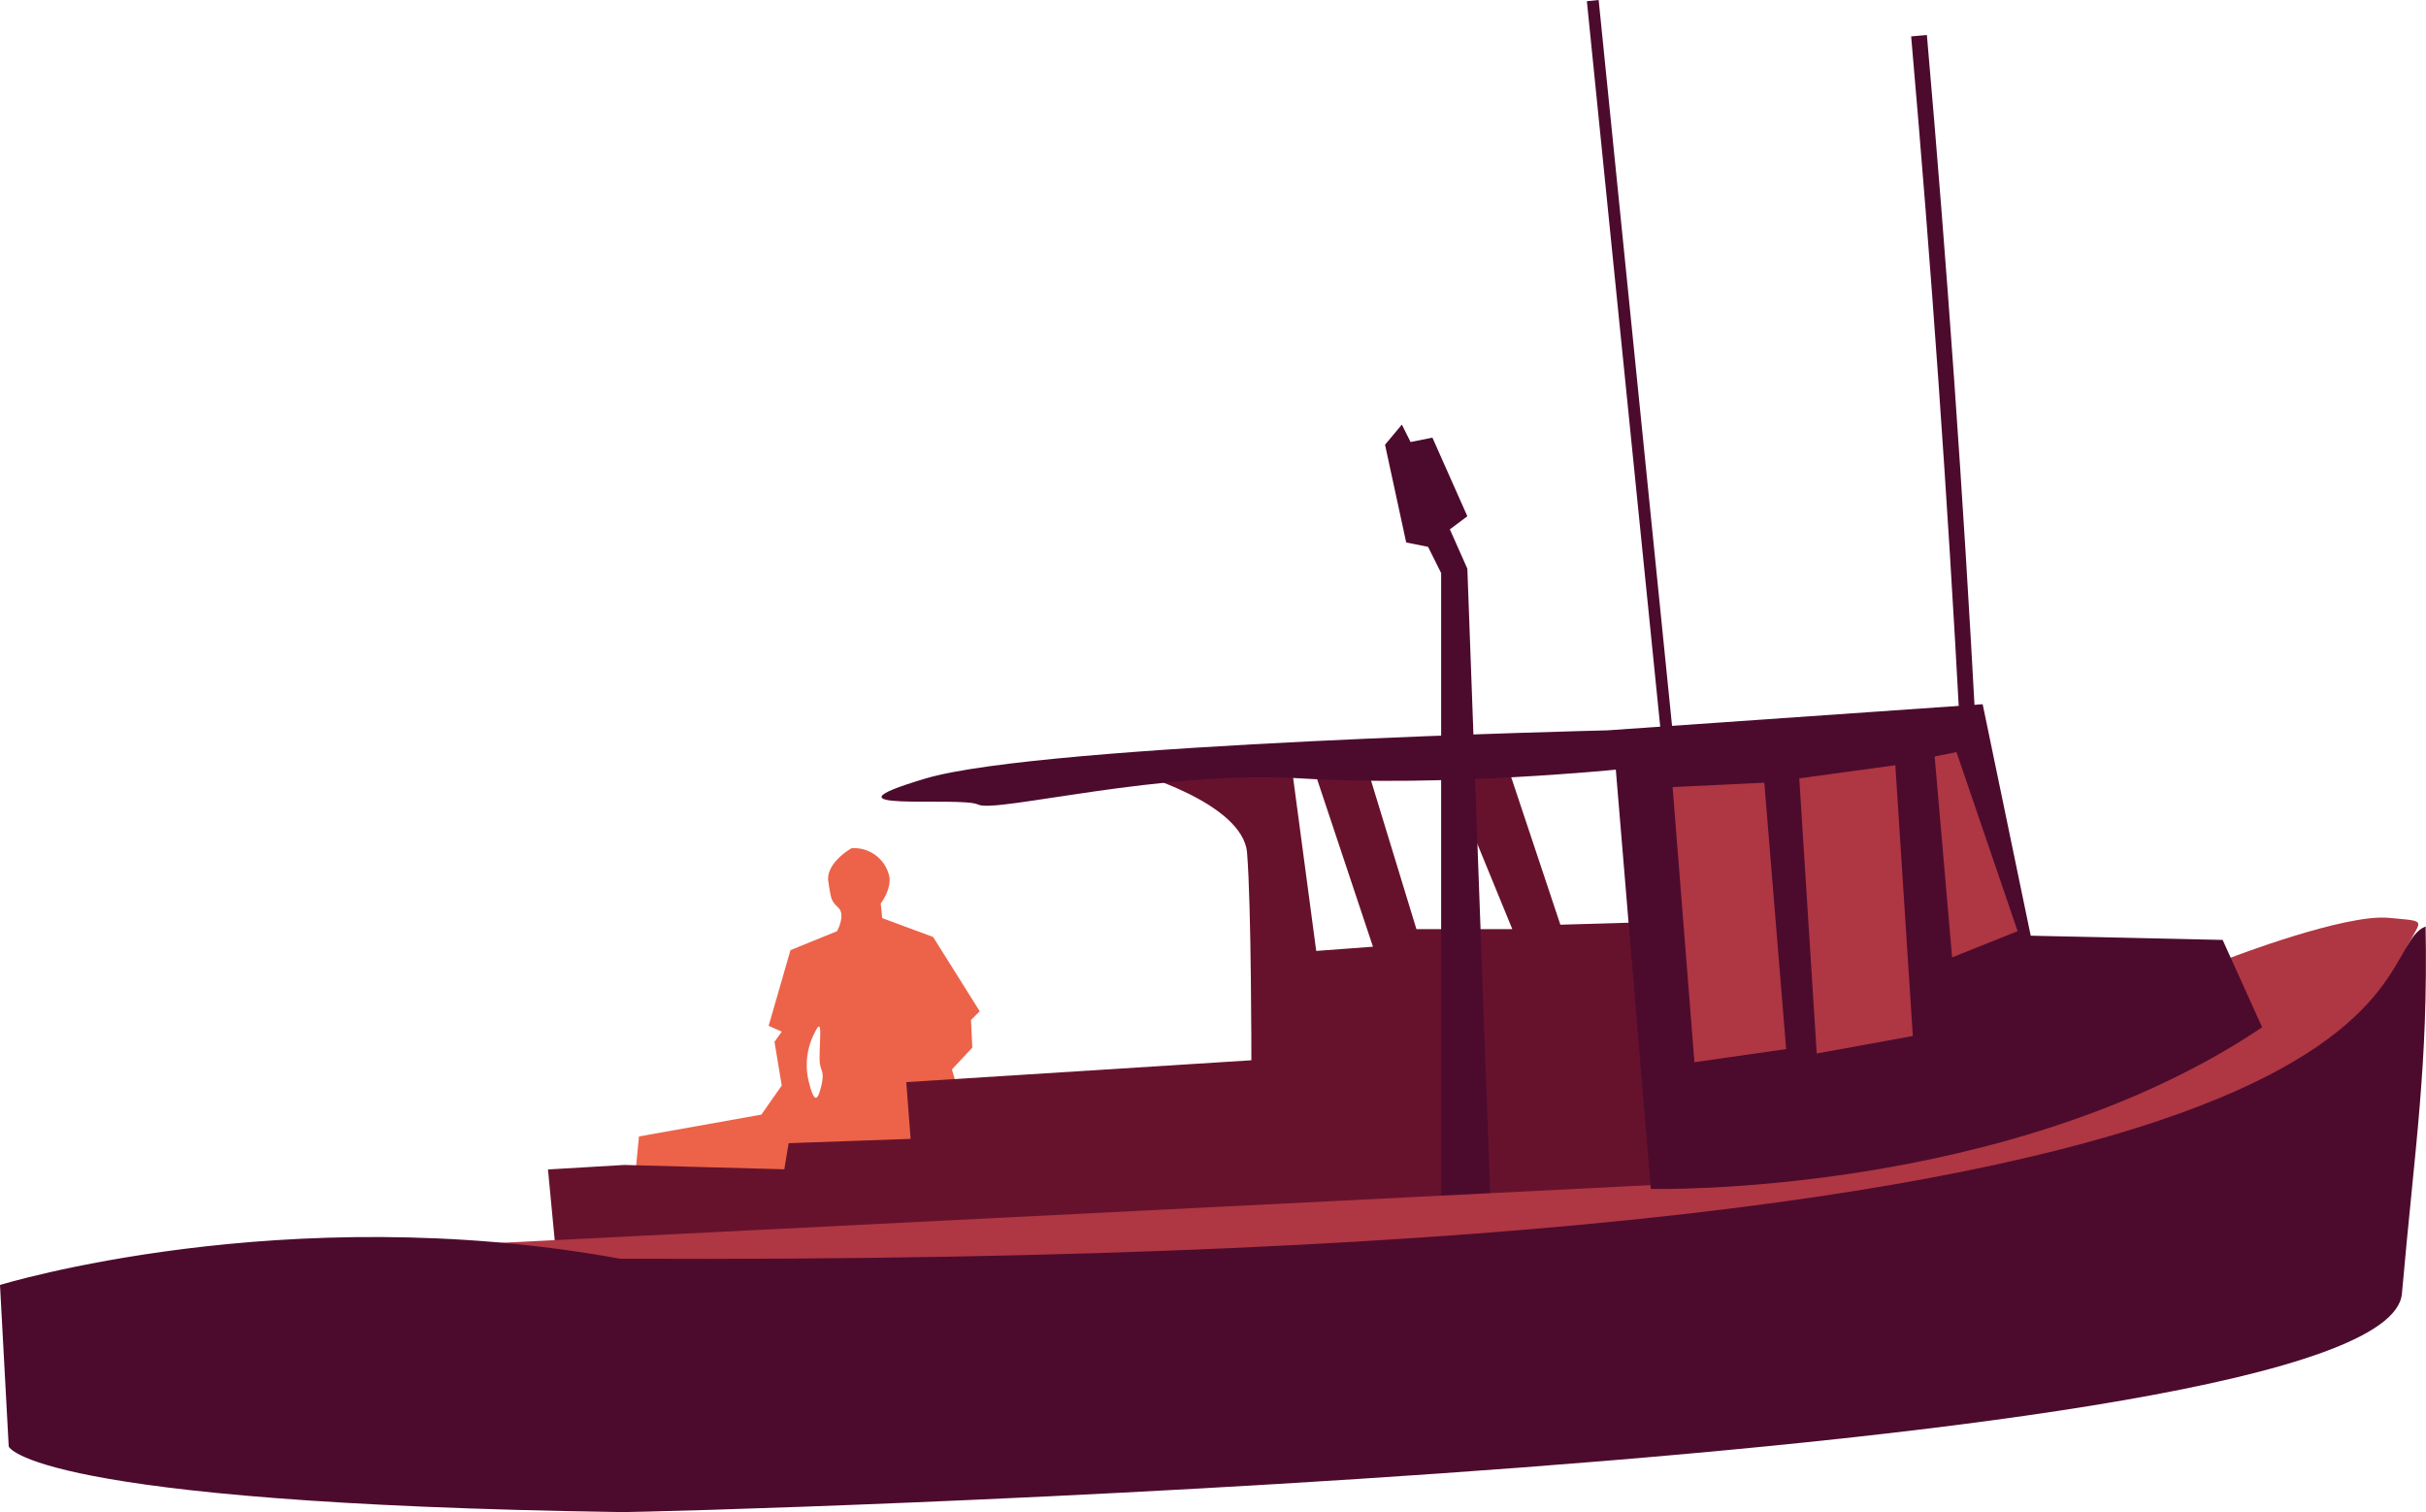
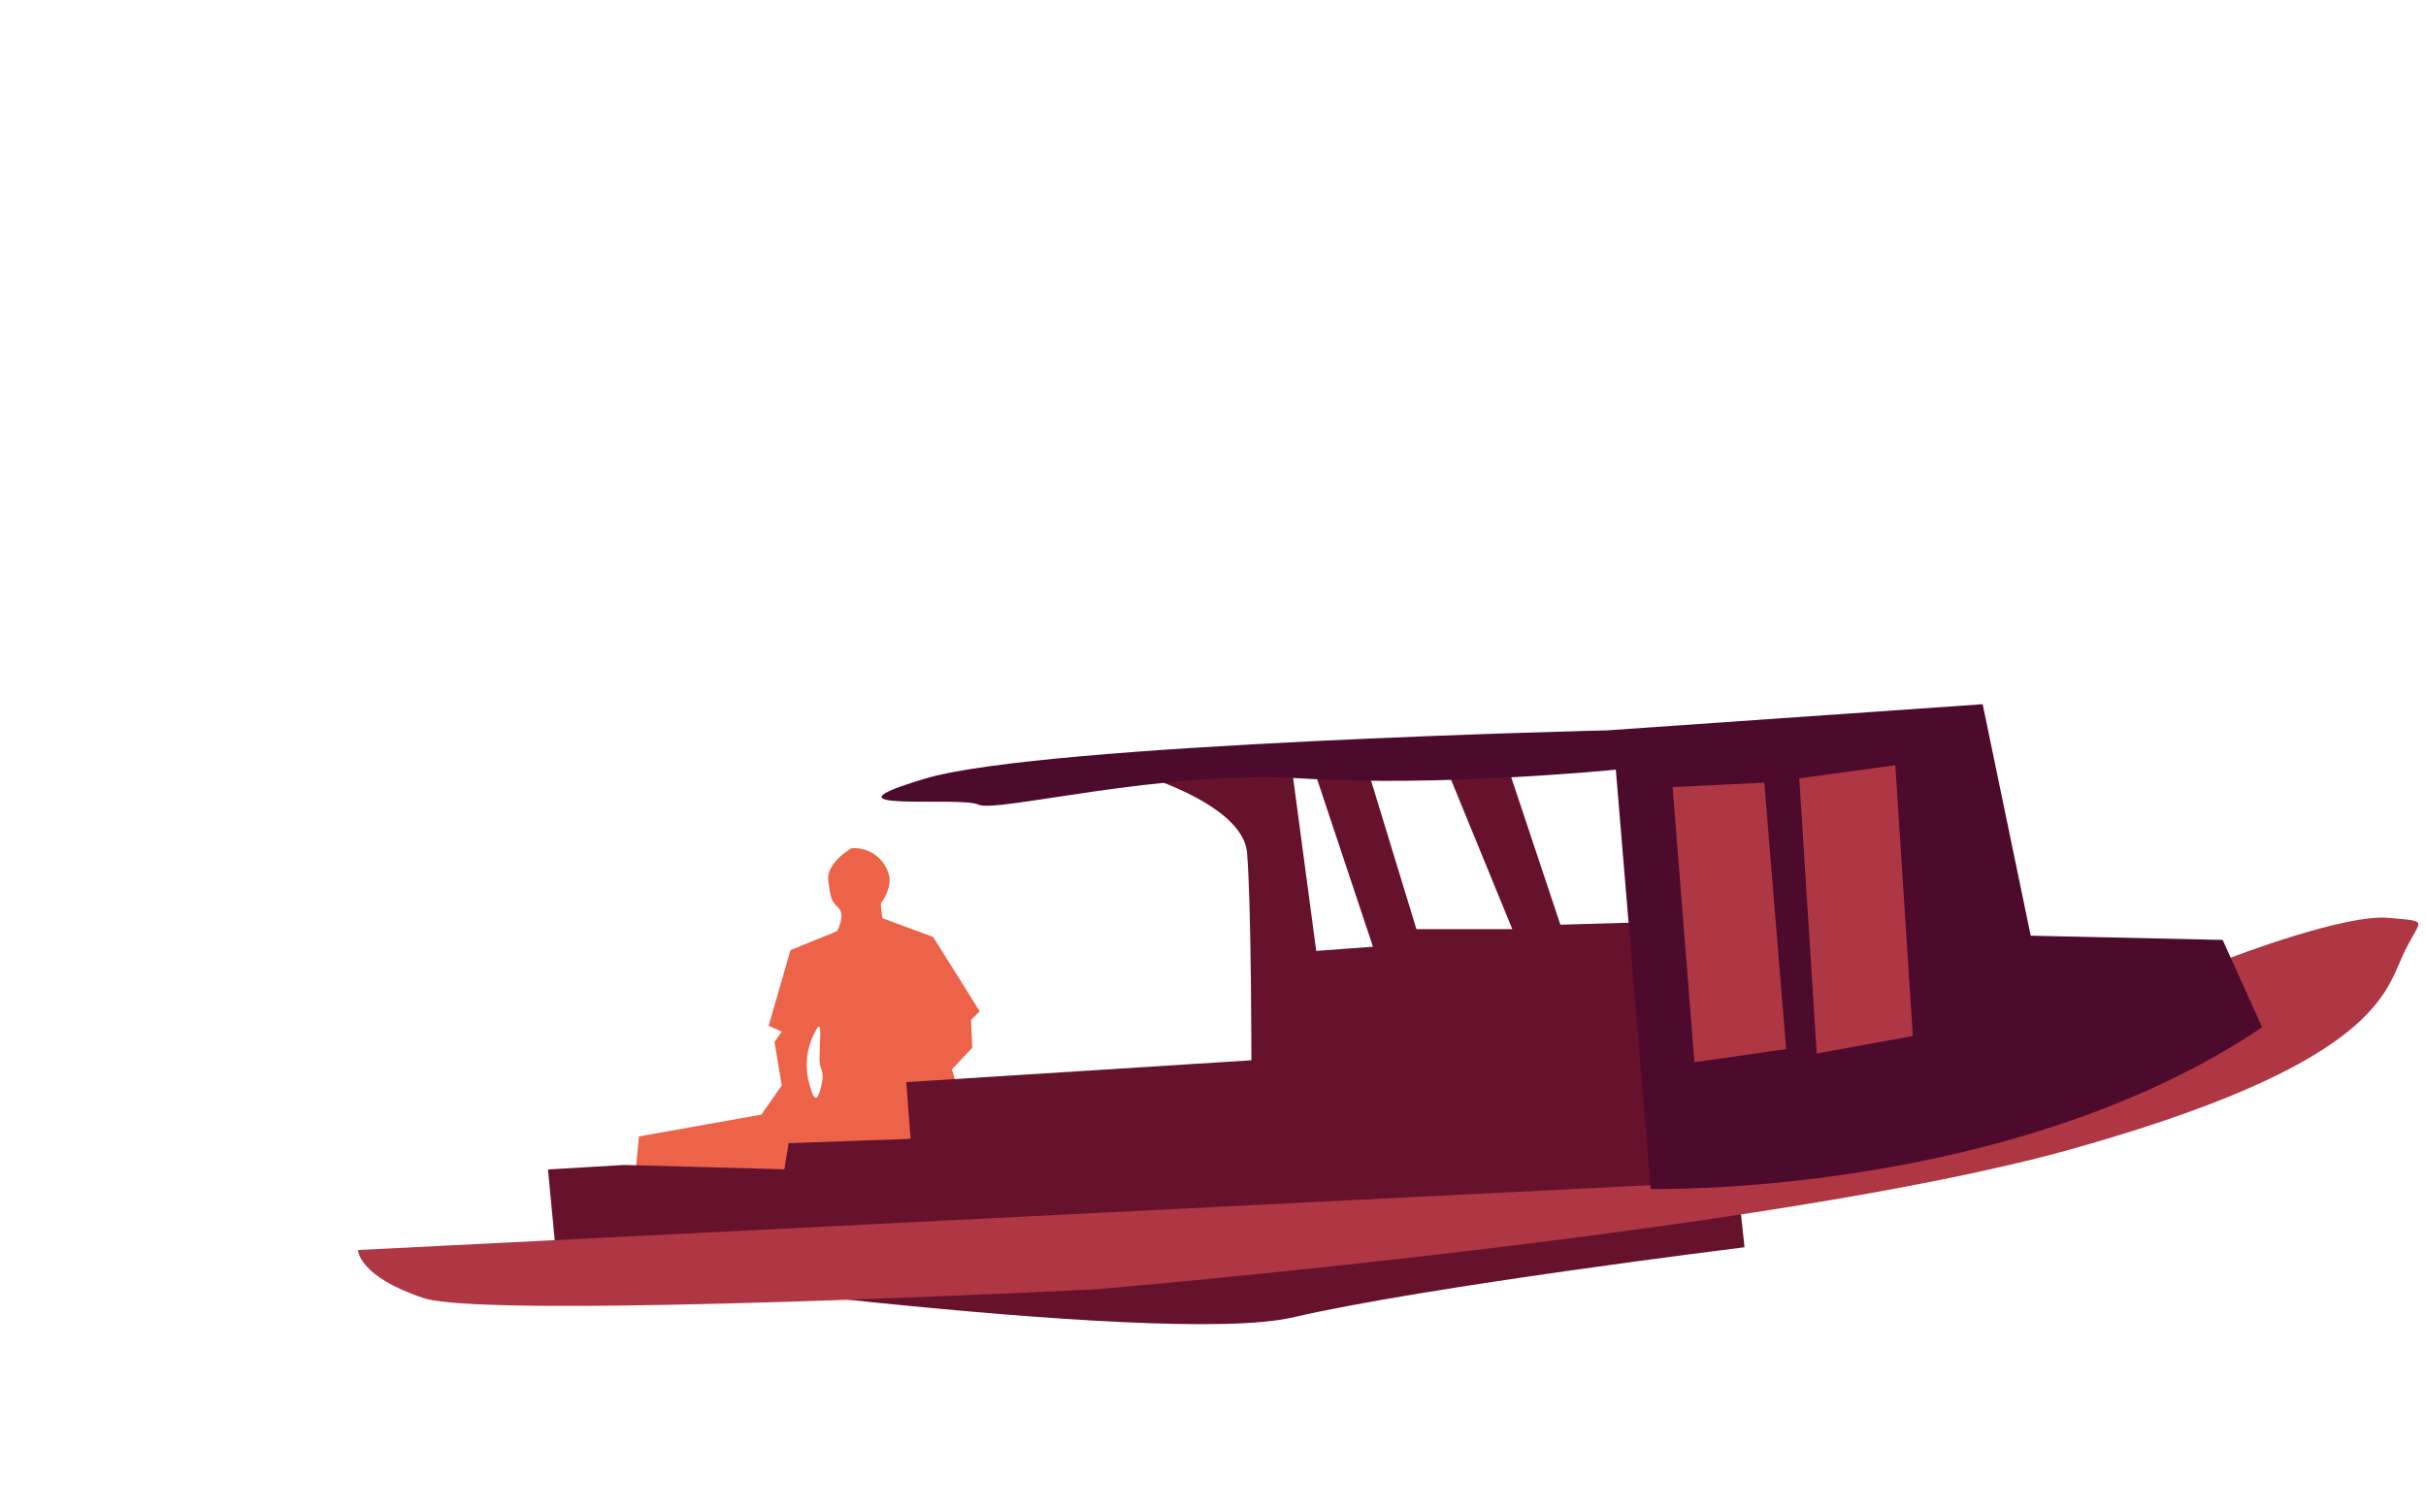
<svg xmlns="http://www.w3.org/2000/svg" id="Layer_3" data-name="Layer 3" viewBox="0 0 614.42 382.92">
  <defs>
    <style>.cls-1{fill:#ec6349;}.cls-2{fill:#67122c;stroke:#67122c;}.cls-2,.cls-5,.cls-6{stroke-miterlimit:10;}.cls-3{fill:#4c0b2d;}.cls-4{fill:#af3643;}.cls-5,.cls-6{fill:none;stroke:#4c0b2d;}.cls-5{stroke-width:3px;}.cls-6{stroke-width:4px;}</style>
  </defs>
  <title>boat</title>
  <g id="Layer_5" data-name="Layer 5">
    <path class="cls-1" d="M430,856.35l2.21-2.21-11.8-18.81-12.9-4.79-.37-3.69s2.58-3.32,2.21-6.63a9.1,9.1,0,0,0-8.48-7.38h-1.1s-6.64,3.69-5.9,8.48.74,4.8,2.58,6.64-.37,5.9-.37,5.9l-11.8,4.79-5.53,19.17,3.32,1.48-1.84,2.58,1.84,11.06-5.16,7.37-31,5.53-1.11,11.43,67.47,8.11,14-32.81-1.1-3.69,5.16-5.53Zm-38.34,9.95c0,3.14,1.47,2.58.36,7-1,4.13-1.88,3.37-2.95-.74a17.71,17.71,0,0,1,1.48-13.27C392.45,855.49,391.65,860.77,391.65,866.3Z" transform="translate(-184.08 -598.04)" />
  </g>
  <g id="Layer_4" data-name="Layer 4">
    <path class="cls-2" d="M470.54,792.93s28.76,7.75,29.87,21,1.1,53.09,1.1,53.09l-87.37,5.53,1.1,14.38-31,1.1-1.1,6.64-40.93-1.11-18.8,1.11,2.21,23.23s152.64,21,185.82,13.27,113.92-17.7,113.92-17.7l-8.85-81.84-37.6,1.1-14.38-43.13-14.38,1.1,17.69,43.14H542.44L530.27,794l-12.17,1.11,14.38,43.13L517,839.39l-6.64-49.77Z" transform="translate(-184.08 -598.04)" />
  </g>
-   <polygon class="cls-3" points="356.14 137.38 361.68 138.49 364.99 145.12 364.99 326.51 378.27 325.41 371.63 144.02 367.2 134.06 371.63 130.74 362.78 110.83 357.25 111.94 355.04 107.52 350.78 112.63 356.14 137.38" />
  <path class="cls-4" d="M274.77,914.6,605.48,898l143.79-57.52s28.75-11.06,39.81-10,7.75,0,3.32,10-8.85,27.65-84.06,48.67-246.65,35.39-246.65,35.39S308,932.3,291.36,926.77,274.77,914.6,274.77,914.6Z" transform="translate(-184.08 -598.04)" />
-   <path class="cls-3" d="M184.08,923.45l2.21,40.92s5.53,14.38,154.85,16.59c11.11.17,447.43-11.84,451.26-55.3,3.32-37.61,6.64-57.52,6-93-17.08,6.72,17.21,86.35-457.28,84.14C256,901.33,184.08,923.45,184.08,923.45Z" transform="translate(-184.08 -598.04)" />
  <path class="cls-3" d="M757,858.19l-10-22.12L698.39,835l-12.17-58.62L591.1,783s-142.68,3.32-172.54,12.17,8.85,4.42,13.27,6.63,46.46-8.85,81.85-6.63,79.63-2.22,79.63-2.22l8.85,106.18S692.86,901.33,757,858.19Z" transform="translate(-184.08 -598.04)" />
-   <polygon class="cls-4" points="489.98 191.58 494.4 242.45 510.99 235.82 495.51 190.47 489.98 191.58" />
  <polygon class="cls-4" points="455.69 197.11 460.11 266.79 484.45 262.36 480.02 193.79 455.69 197.11" />
  <polygon class="cls-4" points="423.61 199.32 446.84 198.21 452.37 265.68 429.14 269 423.61 199.32" />
  <g id="Layer_6" data-name="Layer 6">
-     <path class="cls-5" d="M587.47,598.19l18.91,187" transform="translate(-184.08 -598.04)" />
-     <path class="cls-6" d="M670.1,607.08q7.65,87.3,12.34,174.82" transform="translate(-184.08 -598.04)" />
-   </g>
+     </g>
</svg>